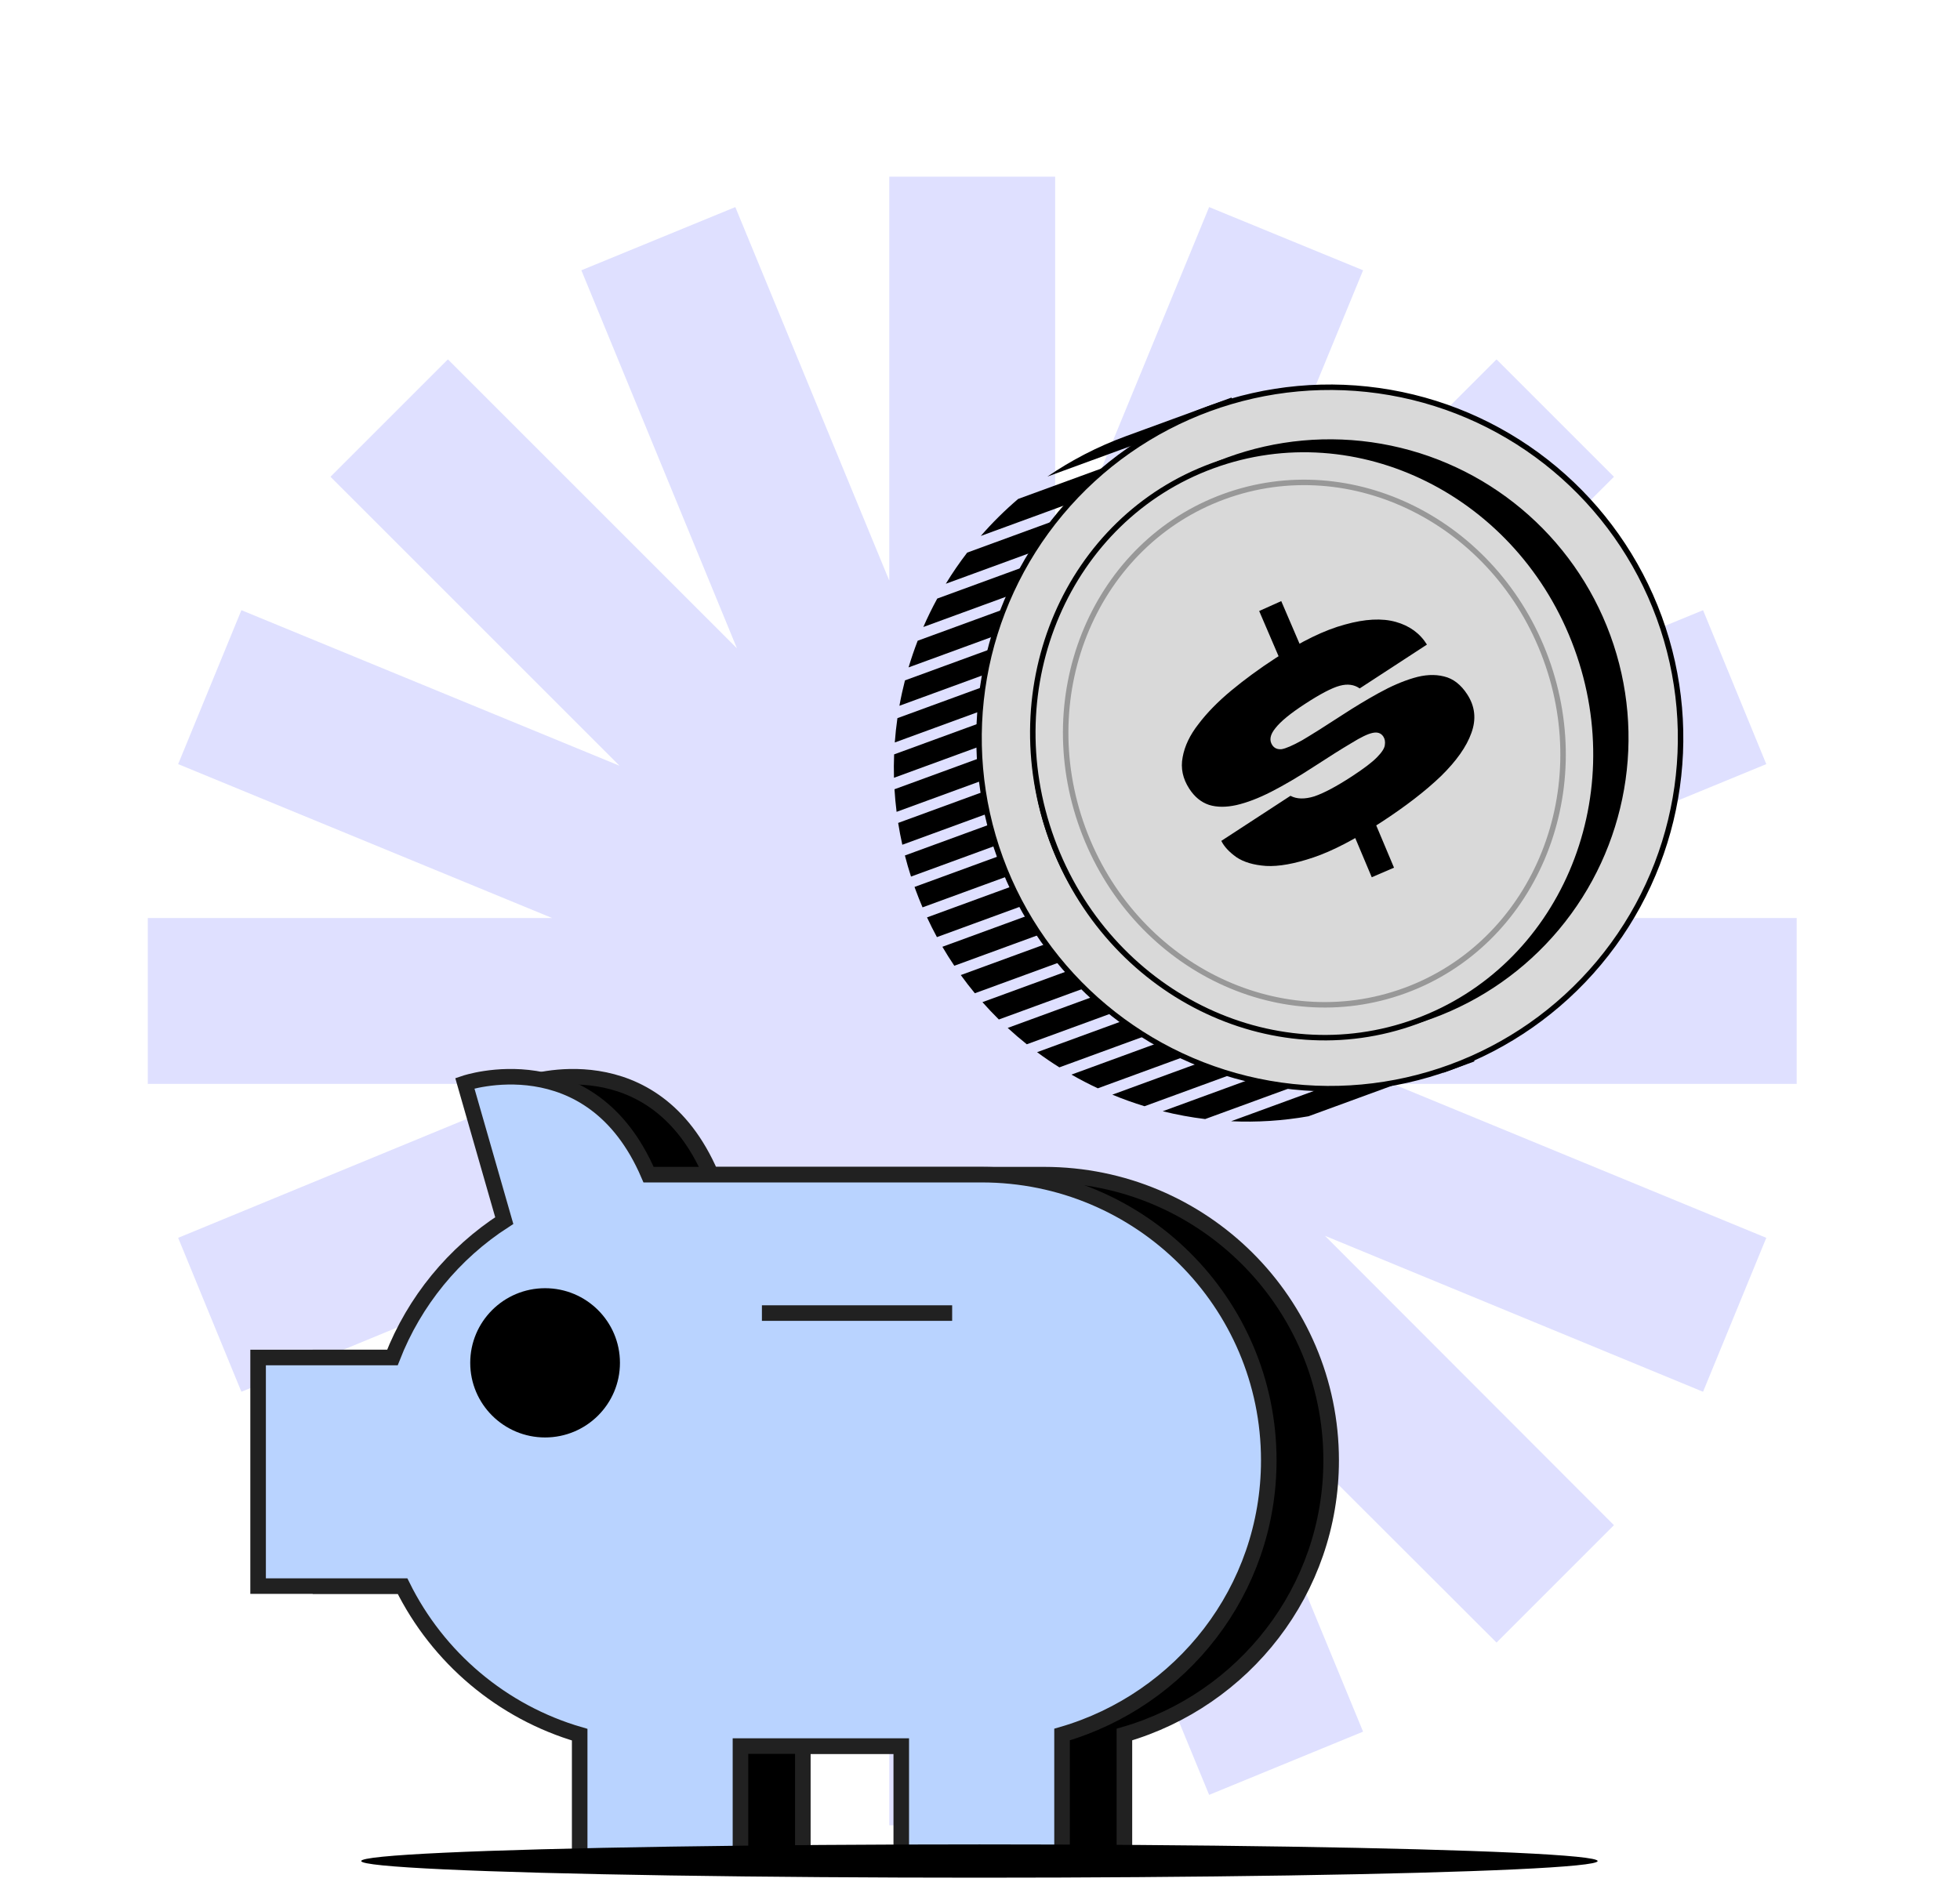
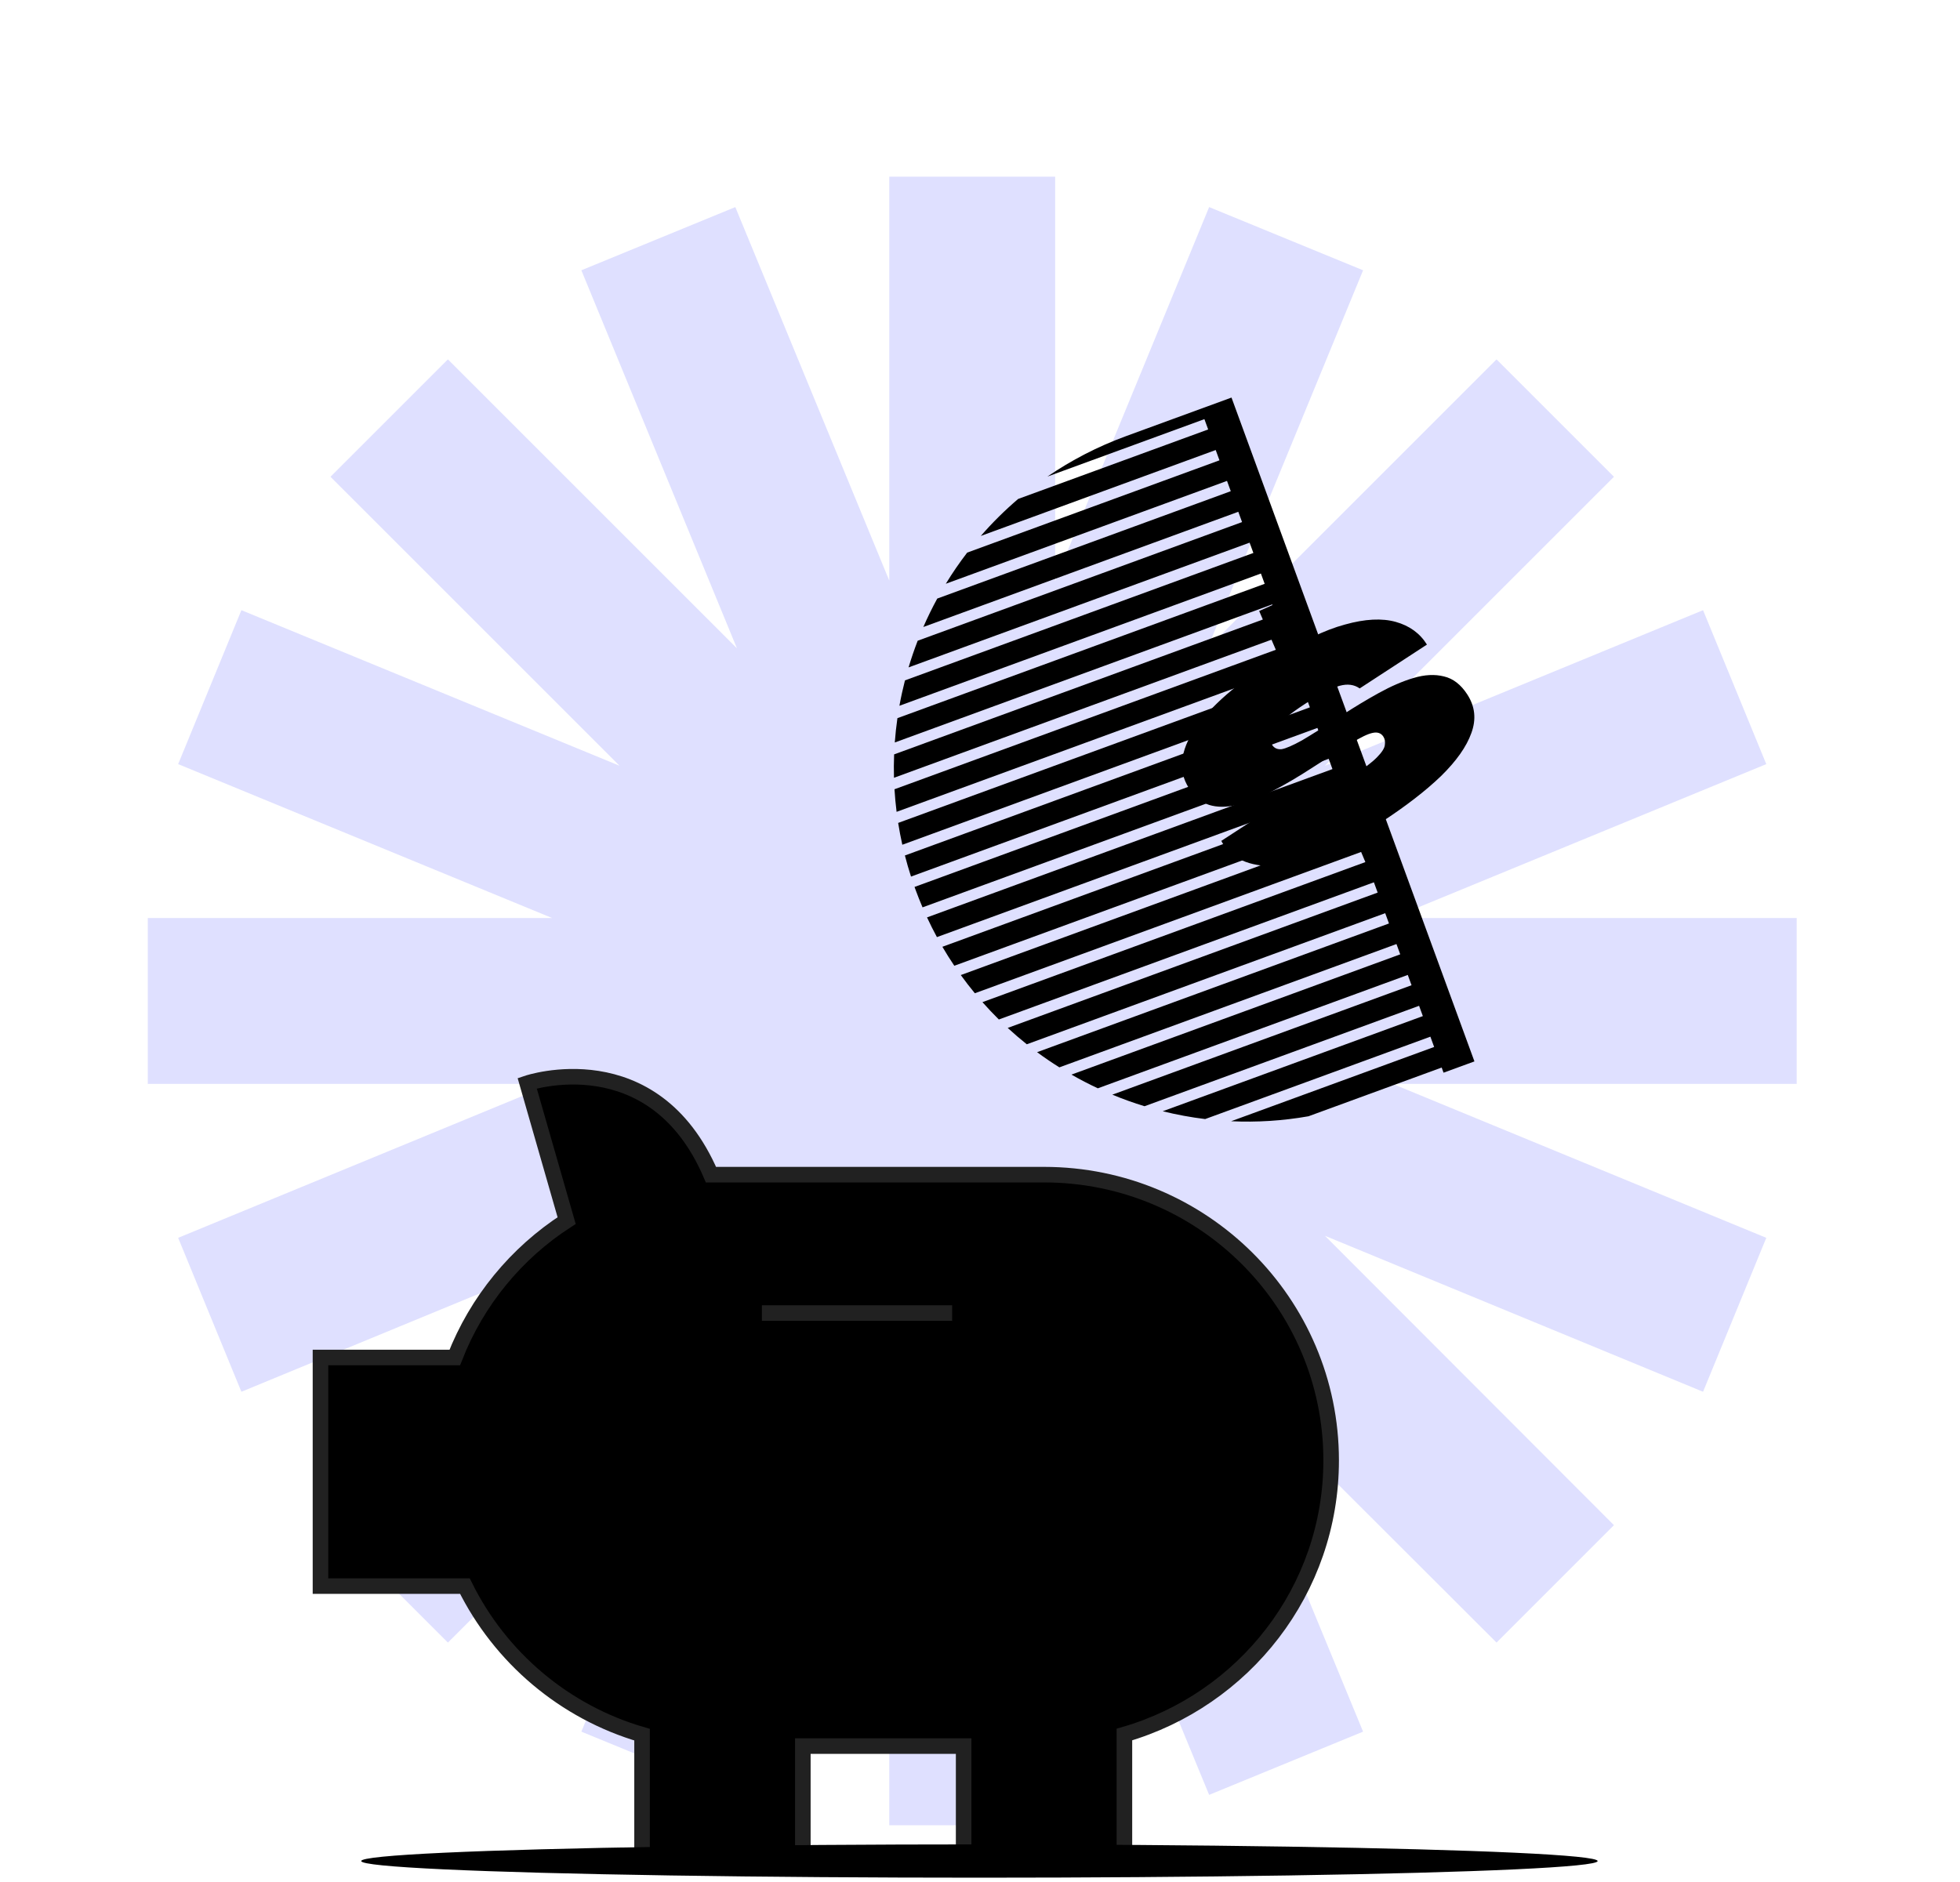
<svg xmlns="http://www.w3.org/2000/svg" width="126" height="121" viewBox="0 0 126 121" fill="none">
  <path d="M115.5 59.03H89.501L113.547 49.132L109.482 39.234L85.173 49.237L103.754 30.656L96.206 23.107L77.624 41.688L87.627 17.379L77.73 13.315L67.832 37.36V11.361H57.168V37.333L47.27 13.315L37.373 17.379L47.376 41.688L28.794 23.107L21.245 30.656L39.827 49.237L15.518 39.234L11.453 49.132L35.498 59.03H9.5V69.693H35.472L11.453 79.591L15.518 89.489L39.827 79.459L21.245 98.067L28.794 105.616L47.402 87.034L37.373 111.343L47.27 115.408L57.168 91.389V117.361H67.832V91.389L77.73 115.408L87.627 111.343L77.598 87.034L96.206 105.616L103.754 98.067L85.173 79.459L109.482 89.489L113.547 79.591L89.528 69.693H115.5V59.03Z" fill="#DFE0FF" />
  <path d="M85.574 93.9C85.574 83.754 77.311 75.529 67.116 75.529H46.443C46.201 75.529 45.705 75.529 45.705 75.529C42.003 66.899 33.891 69.65 33.891 69.65L36.427 78.483C33.183 80.575 30.652 83.654 29.235 87.287H20.602V101.984H29.887C32.152 106.569 36.27 110.082 41.275 111.537V119.62H51.611V112.272H61.948V119.62H72.284V111.528C79.96 109.301 85.574 102.259 85.574 93.9Z" fill="black" stroke="#212121" stroke-miterlimit="10" stroke-linecap="square" />
-   <path d="M81.564 93.9C81.564 83.754 73.301 75.529 63.106 75.529H42.433C42.191 75.529 41.695 75.529 41.695 75.529C37.993 66.899 29.882 69.65 29.882 69.65L32.417 78.483C29.173 80.575 26.642 83.654 25.226 87.287H16.592V101.984H25.877C28.142 106.569 32.261 110.082 37.265 111.537V119.62H47.601V112.272H57.938V119.62H68.274V111.528C75.95 109.301 81.564 102.259 81.564 93.9Z" fill="#B9D3FF" stroke="#212121" stroke-miterlimit="10" stroke-linecap="square" />
  <path d="M49.48 84.429H60.71" stroke="#212121" stroke-miterlimit="10" stroke-linecap="square" />
  <path d="M35.041 92.427C37.699 92.427 39.854 90.279 39.854 87.629C39.854 84.978 37.699 82.83 35.041 82.83C32.383 82.83 30.229 84.978 30.229 87.629C30.229 90.279 32.383 92.427 35.041 92.427Z" fill="black" />
  <path fill-rule="evenodd" clip-rule="evenodd" d="M58.74 56.883C58.776 56.987 58.813 57.091 58.851 57.195C58.993 57.584 59.145 57.966 59.306 58.342L85.416 48.789L85.658 49.451L59.594 58.987C59.794 59.419 60.007 59.841 60.231 60.255L86.142 50.775L86.385 51.436L60.582 60.877C60.825 61.294 61.081 61.7 61.348 62.097L86.869 52.76L87.111 53.422L61.765 62.695C62.054 63.096 62.356 63.486 62.669 63.865L87.596 54.745L87.838 55.407L63.157 64.437C63.497 64.821 63.849 65.193 64.212 65.552L88.322 56.731L88.564 57.392L64.781 66.094C65.178 66.46 65.588 66.81 66.008 67.146L89.049 58.716L89.291 59.378L66.67 67.654C67.135 67.998 67.613 68.323 68.102 68.63L89.773 60.701L90.015 61.363L68.879 69.096C69.432 69.413 69.998 69.707 70.575 69.977L90.5 62.687L90.742 63.349L71.506 70.386C72.183 70.667 72.875 70.915 73.577 71.129L91.227 64.672L91.469 65.334L74.746 71.452C75.642 71.674 76.553 71.842 77.475 71.954L91.953 66.657L92.195 67.319L79.144 72.094C80.787 72.171 82.454 72.068 84.118 71.775L92.679 68.642L92.8 68.973L94.785 68.247L79.168 25.563L72.385 28.044C70.558 28.713 68.868 29.592 67.333 30.643L77.426 26.951L77.668 27.613L65.454 32.081C64.589 32.818 63.787 33.614 63.05 34.461L78.152 28.936L78.394 29.598L62.176 35.532C61.682 36.176 61.223 36.844 60.802 37.535L78.879 30.921L79.121 31.583L60.252 38.487C59.927 39.083 59.628 39.693 59.357 40.315L79.605 32.907L79.847 33.569L58.994 41.198C58.776 41.761 58.581 42.334 58.408 42.913L80.332 34.892L80.574 35.554L58.176 43.748C58.038 44.287 57.919 44.831 57.82 45.38L81.058 36.877L81.3 37.539L57.691 46.177C57.617 46.695 57.56 47.216 57.522 47.74L81.785 38.863L82.027 39.525L57.479 48.506C57.459 49.005 57.456 49.507 57.47 50.01L82.511 40.848L82.754 41.51L57.503 50.748C57.532 51.231 57.577 51.716 57.638 52.2L83.238 42.834L83.48 43.495L57.739 52.913C57.813 53.381 57.902 53.849 58.006 54.316L83.965 44.819L84.207 45.481L58.172 55.006C58.288 55.459 58.419 55.912 58.565 56.363L84.691 46.804L84.933 47.466L58.793 57.029L58.74 56.883Z" fill="black" />
-   <circle cx="85.488" cy="47.45" r="22.55" transform="rotate(-20.096 85.488 47.45)" fill="#D9D9D9" stroke="black" stroke-width="0.352" />
-   <circle cx="85.489" cy="47.449" r="19.026" transform="rotate(-20.096 85.489 47.449)" fill="black" stroke="black" stroke-width="0.352" />
-   <path d="M101.371 41.639C104.985 51.516 100.344 62.274 91.033 65.68C81.722 69.087 71.234 63.864 67.621 53.987C64.007 44.11 68.647 33.351 77.959 29.945C87.27 26.538 97.757 31.762 101.371 41.639Z" fill="#D9D9D9" stroke="black" stroke-width="0.352" />
  <path d="M80.947 39.287L82.366 38.65L83.708 41.779L82.29 42.416L80.947 39.287ZM88.184 56.406L86.862 53.264L88.293 52.647L89.615 55.79L88.184 56.406ZM78.513 54.068L82.958 51.17C83.364 51.385 83.877 51.397 84.496 51.204C85.12 50.99 85.922 50.563 86.9 49.925C87.665 49.427 88.201 49.019 88.511 48.702C88.834 48.377 89.005 48.111 89.025 47.906C89.058 47.693 89.027 47.512 88.93 47.363C88.781 47.134 88.549 47.055 88.233 47.126C87.93 47.189 87.48 47.406 86.881 47.777C86.274 48.135 85.454 48.65 84.421 49.323C83.456 49.953 82.558 50.48 81.728 50.906C80.911 51.323 80.162 51.61 79.481 51.766C78.814 51.913 78.23 51.91 77.729 51.755C77.22 51.588 76.795 51.241 76.454 50.715C76.033 50.067 75.891 49.391 76.027 48.688C76.154 47.972 76.493 47.26 77.047 46.554C77.591 45.834 78.291 45.119 79.146 44.408C80.014 43.688 80.958 42.996 81.977 42.332C83.667 41.23 85.161 40.505 86.462 40.157C87.753 39.795 88.842 39.739 89.728 39.987C90.613 40.235 91.282 40.722 91.732 41.446L87.408 44.265C87.055 44.015 86.627 43.958 86.124 44.094C85.621 44.23 84.873 44.621 83.881 45.268C82.956 45.871 82.327 46.387 81.994 46.815C81.652 47.23 81.582 47.592 81.784 47.903C81.915 48.105 82.116 48.195 82.387 48.172C82.663 48.126 83.102 47.936 83.705 47.601C84.312 47.243 85.179 46.697 86.306 45.963C87.083 45.456 87.858 44.989 88.631 44.562C89.417 44.127 90.162 43.804 90.865 43.595C91.582 43.378 92.238 43.344 92.832 43.495C93.416 43.632 93.915 44.018 94.326 44.652C94.825 45.422 94.912 46.248 94.588 47.132C94.278 48.006 93.627 48.93 92.636 49.902C91.637 50.861 90.359 51.847 88.804 52.861C87.115 53.963 85.659 54.719 84.439 55.131C83.218 55.543 82.201 55.725 81.389 55.679C80.59 55.623 79.952 55.434 79.476 55.111C79.013 54.779 78.692 54.431 78.513 54.068Z" fill="black" />
-   <path d="M99.385 42.365C102.598 51.147 98.52 60.69 90.306 63.696C82.092 66.701 72.818 62.042 69.605 53.261C66.392 44.479 70.471 34.935 78.684 31.93C86.898 28.925 96.172 33.583 99.385 42.365Z" stroke="black" stroke-opacity="0.3" stroke-width="0.352" />
  <ellipse cx="62.963" cy="119.663" rx="39.742" ry="1.07" fill="black" />
</svg>